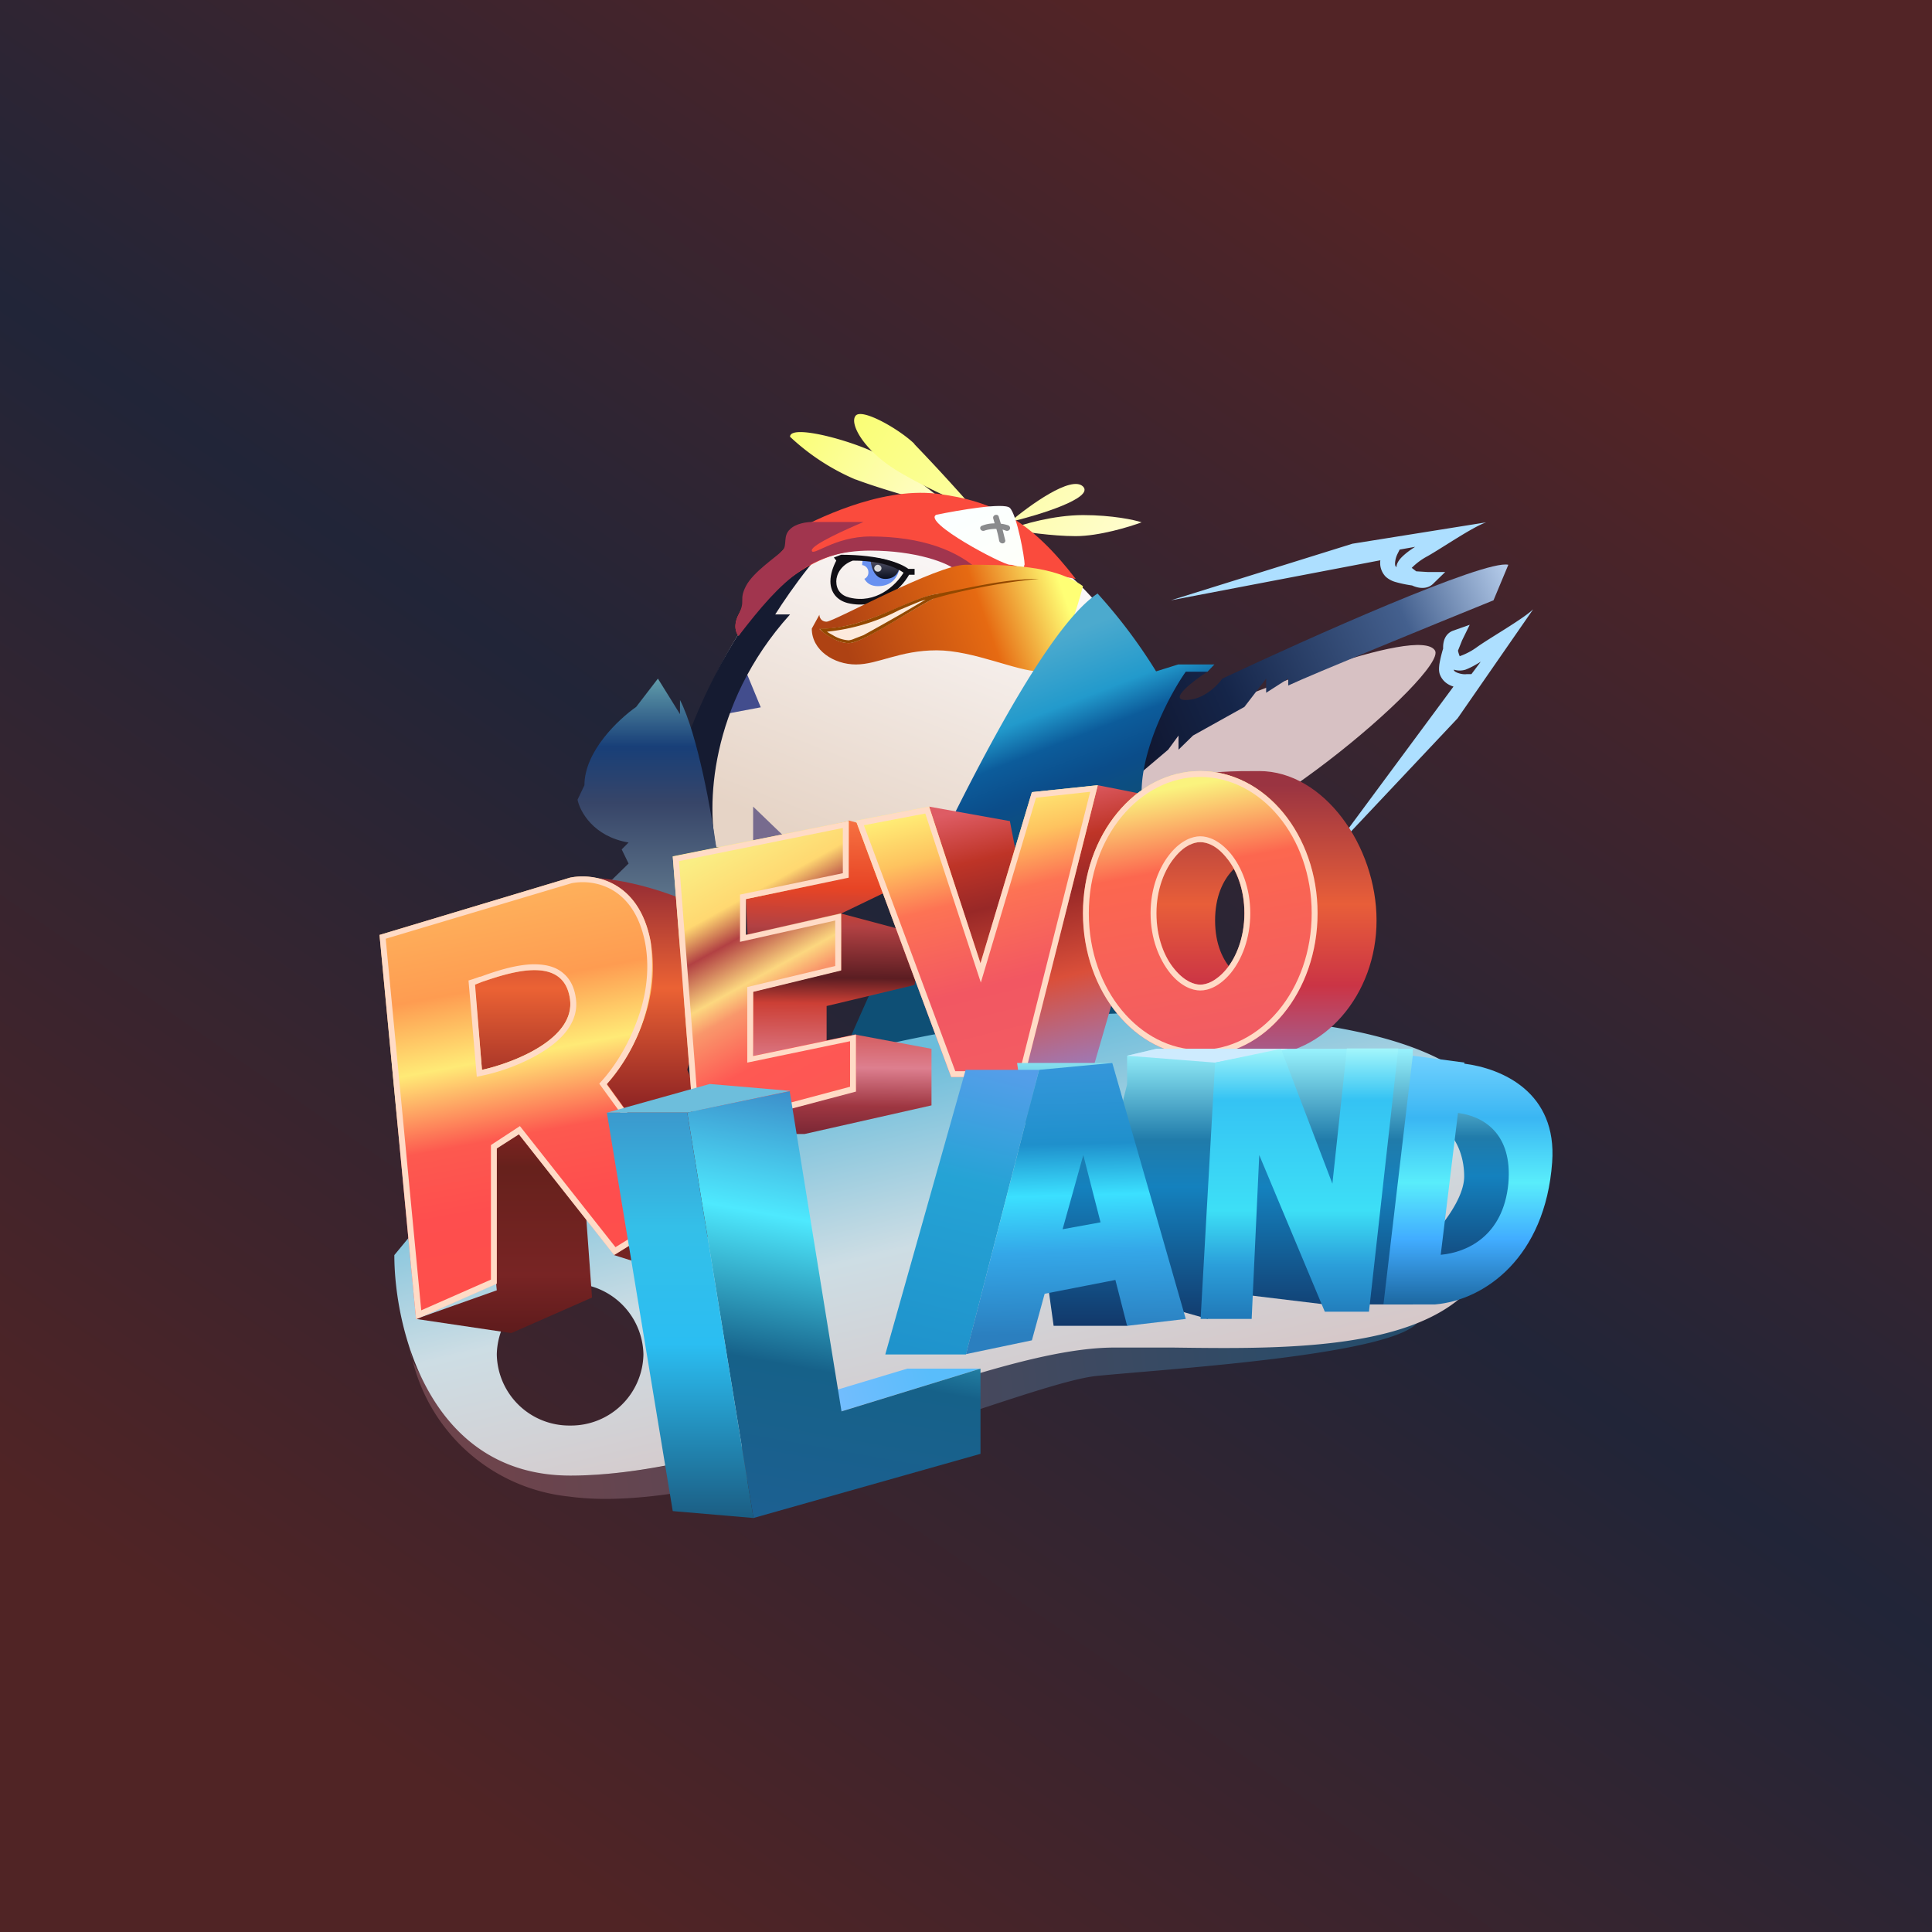
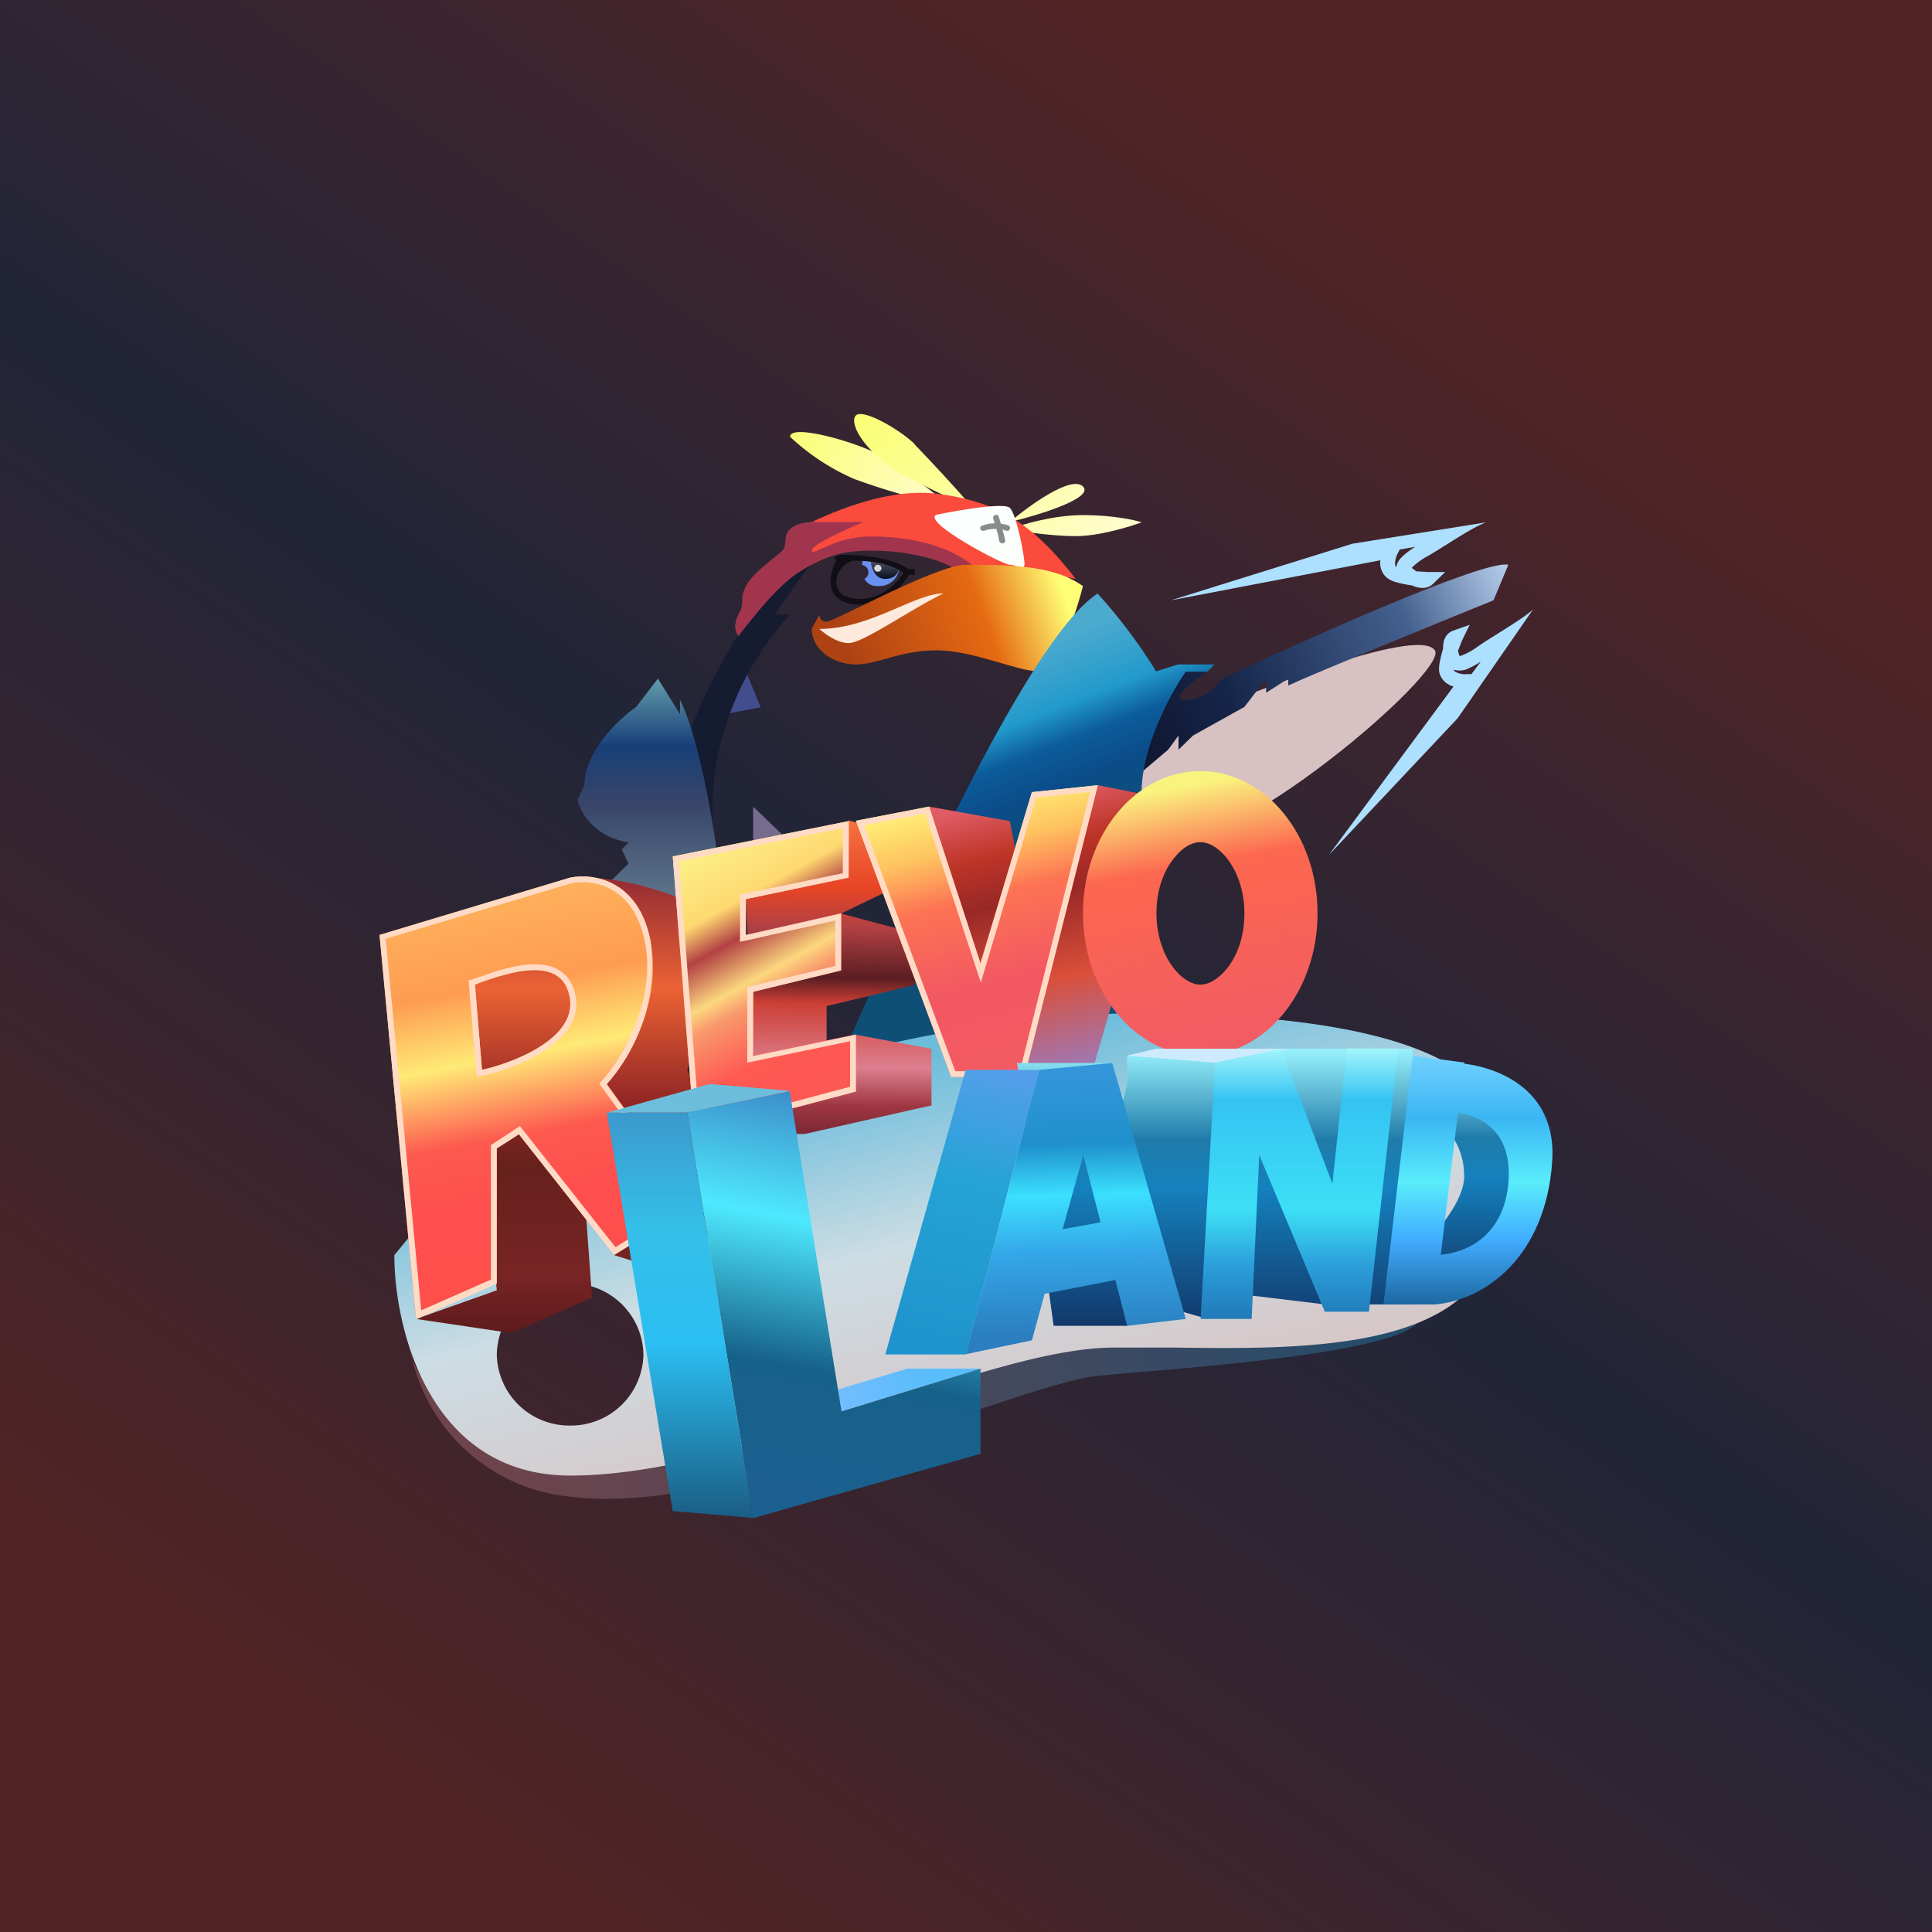
<svg xmlns="http://www.w3.org/2000/svg" width="56" height="56" viewBox="0 0 56 56">
  <rect x="0" y="0" width="56" height="56" fill="#808080" stroke="none" />
  <path fill="url(#adyko5dyz)" d="M0 0h56v56H0z" />
  <path d="M33.94 24.2c-1.19-.65-1.2-1.92-1.06-2.67 3.19-1.45 8.23-3.4 8.71-2.68.43.61-6.16 6.18-7.65 5.36Z" fill="#D7C1C3" />
  <path d="m40.01 16.24-6.07 1.16 5.26-1.64 3.88-.62c-.39.13-1.29.75-1.7.98a1.9 1.9 0 0 0-.46.34l.13.1.33.02h.51l-.36.35c-.14.13-.36.15-.6.04a3.57 3.57 0 0 1-.48-.1.72.72 0 0 1-.28-.15.57.57 0 0 1-.16-.48Zm.56-.31-.06.12a.7.7 0 0 0-.07.23c-.01.09 0 .13.03.15l.01.01v-.04c.02-.1.09-.19.15-.25.1-.1.23-.2.39-.3l-.45.08ZM42.13 19.9l-3.61 4.88 3.73-3.96 2.19-3.16c-.29.28-1.24.82-1.62 1.09a1.91 1.91 0 0 1-.51.27.99.99 0 0 1-.05-.16l.12-.3.22-.45-.48.17c-.19.07-.3.25-.29.52a3.51 3.51 0 0 0-.11.46c-.01.1-.02.2.02.3.08.2.25.3.39.34Zm.52-.36h-.14c-.06.01-.15 0-.24-.03s-.12-.06-.13-.09v-.01a.57.57 0 0 0 .34 0c.13-.05.28-.13.44-.23l-.27.36Z" fill="#ADDFFF" />
-   <path d="M26.3 14.93c-4.42.16-6.66 6.53-7.23 9.69l11.26-.41 3.4-3.3c-.64-2.06-3.02-6.15-7.43-5.98Z" fill="url(#bdyko5dyz)" />
  <path d="m22.05 20.5-.43-1.04L21 20.7l1.06-.2Z" fill="#424D8D" />
  <path d="M21.83 24.62v-1.24l1.07 1.03-1.07.2Z" fill="#776B8E" />
  <path d="M24.8 13.9a6.48 6.48 0 0 1-1.9-1.24c0-.41 2.12.2 2.76.62.45.29 1.49 1.03 1.91 1.44-.57-.14-1.91-.5-2.76-.82Z" fill="url(#cdyko5dyz)" />
  <path d="M26.5 12.87a53.4 53.4 0 0 1 1.7 1.85c-.35-.14-1.27-.53-2.12-1.03-1.06-.62-1.48-1.44-1.27-1.65.21-.2 1.27.41 1.7.83Z" fill="url(#ddyko5dyz)" />
  <path d="M29.27 15.13c.57-.48 1.78-1.36 2.12-1.03.34.33-1.27.83-2.12 1.03Z" fill="url(#edyko5dyz)" />
  <path d="M31.4 14.93c-.86 0-1.78.27-2.13.41.35.07 1.23.2 1.91.2.68 0 1.56-.27 1.91-.4-.2-.07-.85-.21-1.7-.21Z" fill="url(#fdyko5dyz)" />
  <path d="M20.77 24.62h-1.7c.64-4.33 3.4-8.66 5.53-9.28-.68.33-1.7 1.79-2.13 2.47h.43c-2.38 2.64-2.41 5.64-2.13 6.8Z" fill="#151B31" />
  <path d="M21.41 17.81c-.17.33-.07.55 0 .62.42-.75 1.7-2.3 3.4-2.47 1.7-.17 2.69.34 2.97.62 1.2-.17 2.76.07 3.4.2-1.27-1.65-2.33-2.26-4.03-2.47-1.7-.2-3.62.82-4.04 1.03-.43.2-.21.41-.43.62-.2.2-.63.82-.85 1.03-.2.2-.2.41-.42.82Z" fill="#FA4B3D" />
  <path d="M25.05 16.77c.07.13.19.22.4.22.5 0 .63-.41.63-.62-.2-.07-.72-.2-1.06-.2-.01.06-.03.13-.03.21.1.01.18.1.18.2a.2.2 0 0 1-.12.2Z" fill="#6991F0" />
  <path d="M25.66 16.78c-.34 0-.43-.4-.43-.62.34 0 .71.14.85.21 0 .14-.08.41-.42.41Z" fill="url(#gdyko5dyz)" />
  <path d="M25.55 16.47a.1.1 0 0 1-.1.1.1.1 0 0 1-.11-.1c0-.05.05-.1.1-.1.06 0 .11.05.11.1Z" fill="#D9D9D9" />
  <path d="m24.24 16.25-.07-.09.21-.08c1.14 0 1.74.25 1.95.41h.18v.17h-.16c-.25.44-.9 1.03-1.78.82-.31-.08-.5-.31-.5-.63 0-.21.08-.43.17-.6Zm.48 0c-.34.12-.48.4-.48.6 0 .24.13.41.38.47.76.19 1.34-.34 1.57-.72-.4-.28-1-.35-1.47-.35Z" fill="#110F15" />
  <path d="M24.17 15.13h-.64c-.14 0-.46.04-.63.21-.22.2-.07.47-.22.62-.2.2-.85.62-1.06 1.03-.21.41 0 .41-.21.82-.17.33-.07.55 0 .62 1.27-1.65 2.11-2.47 3.82-2.47 1.28 0 2.27.34 2.55.62h.64c-.64-.62-1.7-1.03-3.19-1.03-1.06 0-1.7.61-1.7.4 0-.16 1-.61 1.5-.82h-.86Z" fill="#A1354E" />
  <path d="M29.7 16.37c0-.2-.22-1.44-.43-1.65-.17-.16-1.49.07-2.13.2-.42.21 1.92 1.45 2.13 1.45.21 0 .42.2.42 0Z" fill="url(#hdyko5dyz)" />
  <path d="M23.96 18.02c-.17 0-.21-.14-.21-.2l-.22.4c0 .63.64 1.04 1.28 1.04s1.27-.41 2.34-.41c1.06 0 2.33.61 2.97.61.51 0 1.06-1.65 1.27-2.47-.85-.62-2.2-.62-3.4-.62-.84 0-3.82 1.65-4.03 1.65Z" fill="url(#idyko5dyz)" />
  <path d="M24.6 18.64c-.34 0-.71-.28-.85-.41 1.48 0 2.76-1.03 3.6-1.03-.96.46-2.33 1.44-2.75 1.44Z" fill="#FDEADC" />
-   <path d="M27.01 17.37c.62-.2 2-.5 3.11-.59-1.03 0-1.99.26-2.99.44-.32.05-.68.21-1.09.38-.64.28-1.37.6-2.17.62h-.12l.09.09c.17.14.48.33.76.33.26 0 .87-.36 1.52-.75.3-.18.6-.36.9-.52Zm-2.41 1.19a.98.98 0 0 1-.46-.15 1.78 1.78 0 0 1-.17-.1 5.78 5.78 0 0 0 2.1-.63l.6-.25.16-.05-.75.44a80.07 80.07 0 0 1-1.05.59l-.26.1a.57.57 0 0 1-.17.05Z" fill="#934800" />
  <path d="M28.83 15.17a8.3 8.3 0 0 0-.04-.14.08.08 0 0 1 .05-.1c.05-.02.1 0 .11.05l.06.2a1 1 0 0 1 .22.05c.04.02.06.07.04.11-.02.04-.07.06-.12.04a.84.84 0 0 0-.09-.03l.08.32c0 .05-.04.08-.08.08a.1.1 0 0 1-.1-.08 2.96 2.96 0 0 0-.08-.34c-.13 0-.26.02-.34.05-.05.02-.1 0-.12-.04a.07.07 0 0 1 .04-.1c.1-.04.22-.07.37-.07Z" fill="#8A8B8D" />
  <path d="M19.71 20.29c.51.99.92 3.3 1.06 4.33v1.85l-3.82-.2 1.27-1.24-.2-.41.2-.2c-1.02-.17-1.41-.9-1.48-1.24l.2-.42c0-.99 1-1.92 1.5-2.27l.63-.82.64 1.03v-.41Z" fill="url(#jdyko5dyz)" />
  <path d="M35 19.46h-.63c-1.2.5-1.49 2.27-1.49 3.1l.98-.83.3-.41v.41l.42-.41 1.49-.83.63-.82v.41l.64-.41v.2c.68-.32 4.25-1.78 5.95-2.47l.43-1.03c-.68-.16-5.81 2.13-8.29 3.3-.14.2-.55.62-1.06.62s.21-.55.64-.83Z" fill="url(#kdyko5dyz)" />
  <path d="M31.82 17.2c-2.55 1.65-7.65 14.09-8.5 15.87l9.77-.62v-9.48c0-1.32.85-2.89 1.28-3.5H35l.2-.21h-1.05l-.64.2a15.31 15.31 0 0 0-1.7-2.26Z" fill="url(#ldyko5dyz)" />
  <path d="M11.85 38.85c0 .13.03.28.06.44.44 1.32 2.96 3.55 5.03 3.47 5.52-.2 11.48-3.91 16.15-3.91 3.74 0 6.94-.35 8.07-.62-.42 1.03-7.22 1.44-9.35 1.65-2.12.2-10.83 4.12-15.3 3.5a5.22 5.22 0 0 1-4.66-4.53Z" fill="url(#mdyko5dyz)" />
  <path fill-rule="evenodd" d="m12.28 35.35-.85 1.03c0 2.13 1.02 6.39 5.1 6.39 2.75 0 6-1.07 9.01-2.06 2.56-.84 4.94-1.63 6.7-1.65h1.78c3.68.05 8.36.1 9.27-2.89 1.06-3.5 1.06-6.6-9.56-6.8-8.5-.17-17.84 3.91-21.45 5.98Zm4.24 5.97a2.1 2.1 0 0 0 2.13-2.06 2.1 2.1 0 0 0-2.13-2.06 2.1 2.1 0 0 0-2.12 2.06 2.1 2.1 0 0 0 2.12 2.06Z" fill="url(#ndyko5dyz)" />
  <path d="m14.4 37.4-1.06-10.93 3.6-1.03c1.7 0 3.62.9 4.04 1.24l-1.06 4.33 1.7 4.12-2.55 1.65-1.27-.4-.85-1.66.21 2.89-2.34 1.03-2.76-.41 2.34-.83Z" fill="url(#odyko5dyz)" />
  <path d="m11 27.1 5.52-1.66c.64-.13 2 .04 2.34 1.86.34 1.81-.7 3.5-1.27 4.12l2.54 3.5-2.33 1.45-2.76-3.5-.64.4v3.93l-2.34 1.03L11 27.09Zm2.76 1.44.21 2.47c.92-.2 2.72-.9 2.55-2.06-.19-1.3-1.78-.75-2.55-.49l-.2.08Z" fill="url(#pdyko5dyz)" />
  <path fill-rule="evenodd" d="M17.59 31.42a5.22 5.22 0 0 0 1.27-4.12c-.34-1.82-1.7-2-2.34-1.86L11 27.1l1.06 11.14 2.34-1.03v-3.92l.64-.41 2.76 3.5 2.33-1.44-2.54-3.5Zm2.3 3.46-2.52-3.47.09-.1c.27-.3.66-.85.94-1.56.29-.7.46-1.55.3-2.42-.17-.87-.57-1.32-.98-1.55a1.74 1.74 0 0 0-1.15-.18l-5.39 1.61 1.03 10.77 2.02-.89v-3.9l.84-.55 2.77 3.51 2.05-1.27Zm-6.07-3.67-.24-2.79.13-.04.2-.07h.02c.38-.14.99-.35 1.53-.36.28 0 .56.04.79.2.23.16.39.41.44.78.1.67-.38 1.19-.94 1.54-.56.36-1.26.6-1.74.7l-.19.04Zm.15-.2.17-.04c.96-.25 2.54-.93 2.38-2.02-.19-1.3-1.78-.75-2.55-.49l-.2.08.2 2.47Z" fill="#FFDBC6" />
  <path d="m24.6 23.8-3.62.82.64 1.44.21 4.54-1.7 2.27h3.19l3.68-.83V30.4l-2.2-.41-.84.41v-1.24l2.55-.61.2-1.45-2.33-.62 1.7-.82V24.2l-1.48-.42Z" fill="url(#qdyko5dyz)" />
  <path d="m24.6 23.8-5.1 1.02.63 8.05 4.68-1.24v-1.65l-2.98.62v-1.86l2.55-.62v-1.65l-2.76.62v-1.03l2.98-.62V23.8Z" fill="url(#rdyko5dyz)" />
  <path fill-rule="evenodd" d="m21.62 26.06 2.98-.62V23.8l-5.1 1.03.63 8.05 4.68-1.24v-1.65l-2.98.62v-1.86l2.55-.62v-1.65l-2.76.62v-1.03Zm2.6.62-2.77.62v-1.37l2.98-.62V24l-4.75.96.6 7.7 4.36-1.16v-1.32l-2.98.62v-2.19l2.55-.61v-1.32Z" fill="#FFDBC6" />
  <path d="m29.27 23.8-2.34-.42 1.49 7.84h3.19l2.33-8.04-2.12-.42-1.91 4.33-.64-3.3Z" fill="url(#sdyko5dyz)" />
  <path d="m26.93 23.38-2.12.41 2.76 7.43h2.12l2.13-8.46-1.91.2-1.49 4.96-1.49-4.54Z" fill="url(#tdyko5dyz)" />
  <path fill-rule="evenodd" d="m26.93 23.38-2.12.41 2.76 7.43h2.12l2.13-8.46-1.91.2-1.49 4.96-1.49-4.54Zm3.1-.26-1.6 5.36-1.61-4.9-1.78.34 2.65 7.13h1.87l2.04-8.1-1.56.17Z" fill="#FFDBC6" />
-   <path fill-rule="evenodd" d="M36.5 28.54c.37 0 1.27-.49 1.27-1.86s-.9-1.86-1.28-1.86c-.37 0-1.27.49-1.27 1.86s.9 1.86 1.27 1.86Zm0 2.06c1.87 0 3.4-1.76 3.4-3.92s-1.53-4.33-3.4-4.33c-.72 0-1.5 0-2.13.2-.9.71-1.28 2.78-1.28 4.13 0 1.64.25 3.34 1.5 3.92h1.9Z" fill="url(#udyko5dyz)" />
  <path fill-rule="evenodd" d="M35.54 28.1c.3-.35.53-.92.53-1.63 0-.7-.24-1.27-.53-1.62-.3-.36-.57-.44-.75-.44-.17 0-.45.08-.74.44-.3.35-.53.92-.53 1.62 0 .7.24 1.28.53 1.63.29.35.57.44.74.44.18 0 .46-.09.75-.44Zm-.75 2.5c1.88 0 3.4-1.85 3.4-4.13 0-2.27-1.52-4.12-3.4-4.12-1.87 0-3.4 1.85-3.4 4.12 0 2.28 1.53 4.13 3.4 4.13Z" fill="url(#vdyko5dyz)" />
-   <path fill-rule="evenodd" d="M36.24 26.47c0 .74-.25 1.35-.57 1.74-.32.38-.64.5-.88.5-.23 0-.56-.12-.87-.5-.32-.4-.57-1-.57-1.74 0-.73.25-1.34.57-1.73.31-.38.64-.5.87-.5.24 0 .56.12.88.5.32.39.57 1 .57 1.73Zm-1.45 3.96c1.75 0 3.23-1.73 3.23-3.96 0-2.22-1.48-3.95-3.23-3.95s-3.23 1.73-3.23 3.95c0 2.23 1.48 3.96 3.23 3.96Zm1.28-3.96c0 .7-.24 1.28-.53 1.63-.3.35-.57.44-.75.44-.17 0-.45-.09-.74-.44-.3-.35-.53-.92-.53-1.63 0-.7.24-1.27.53-1.62.29-.36.57-.44.74-.44.18 0 .46.08.75.44.3.35.53.92.53 1.62Zm2.12 0c0 2.28-1.52 4.13-3.4 4.13-1.87 0-3.4-1.85-3.4-4.13 0-2.27 1.53-4.12 3.4-4.12 1.88 0 3.4 1.85 3.4 4.12Z" fill="#FFDBC6" />
  <path d="m28.42 39.67-4.04 1.24-.84-.41 2.76-.83h2.12Z" fill="url(#wdyko5dyz)" />
  <path d="M19.92 32.25H17.6l2.97-.83 2.34.2-2.98.63Z" fill="#6DBEDC" />
  <path d="m24.39 40.9-1.5-9.27-2.75.57-.22.05L21.84 44l6.58-1.86v-2.47l-4.03 1.24Z" fill="url(#xdyko5dyz)" />
  <path d="m19.5 43.8-1.91-11.55h2.33L21.84 44l-2.34-.2Z" fill="url(#ydyko5dyz)" />
  <path d="m29.48 30.8 1.06 7.63h2.13l.85-.62 1.49.42v-.83l3.4.41h2.54V30.4h-7.43l-.85.2v.83l-.21.83-.22-1.45h-2.76Z" fill="url(#zdyko5dyz)" />
  <path d="M42.02 32.87V30.8c1.9.42 2.12 1.45 1.9 3.92a2.85 2.85 0 0 1-2.54 2.68v-1.44c.35-.34 1.06-1.2 1.06-1.86 0-.66-.28-1.1-.42-1.23Z" fill="url(#aadyko5dyz)" />
  <path d="M41.6 37.8v.01h-1.5l.85-7.21 1.5.2-.01.03c1.1.14 2.7.83 2.55 2.86-.2 2.75-1.95 4-3.4 4.12Zm.17-1.43c.75-.07 1.8-.54 1.95-2.06.13-1.47-.74-1.96-1.46-2.05l-.5 4.11Z" fill="url(#abdyko5dyz)" />
  <path d="M30.12 31.01h-2.13l-2.33 8.25H28L30.12 31Z" fill="url(#acdyko5dyz)" />
  <path d="m30.12 31.01 2.12-.2 2.13 7.42-1.7.2-.34-1.33-2.05.4-.37 1.35-1.91.4 2.12-8.24Zm.68 4.62 1.1-.2-.5-1.95-.6 2.15Z" fill="url(#addyko5dyz)" />
  <path d="m32.67 30.6 2.55.2 2.12-.4h-3.82l-.85.2Z" fill="#CEEBFE" />
  <path d="m34.8 38.23.42-7.43 1.91-.4 1.49 3.91.42-3.92h1.49l-.85 7.63H38.4l-1.9-4.54-.22 4.75H34.8Z" fill="url(#aedyko5dyz)" />
  <defs>
    <linearGradient id="adyko5dyz" x1="42.5" y1="7.5" x2="12" y2="51.5" gradientUnits="userSpaceOnUse">
      <stop stop-color="#522426" />
      <stop offset=".47" stop-color="#212538" />
      <stop offset="1" stop-color="#502425" />
    </linearGradient>
    <linearGradient id="bdyko5dyz" x1="28.42" y1="14.93" x2="24.59" y2="24.7" gradientUnits="userSpaceOnUse">
      <stop stop-color="#FDFCFE" />
      <stop offset="1" stop-color="#E6D4C6" />
    </linearGradient>
    <linearGradient id="cdyko5dyz" x1="23.11" y1="12.45" x2="27.3" y2="14.83" gradientUnits="userSpaceOnUse">
      <stop stop-color="#FAFE78" />
      <stop offset="1" stop-color="#FFFDCE" />
    </linearGradient>
    <linearGradient id="ddyko5dyz" x1="25.13" y1="11.89" x2="32.22" y2="16.33" gradientUnits="userSpaceOnUse">
      <stop stop-color="#FAFE78" />
      <stop offset="1" stop-color="#FFFDCE" />
    </linearGradient>
    <linearGradient id="edyko5dyz" x1="25.13" y1="11.89" x2="32.22" y2="16.33" gradientUnits="userSpaceOnUse">
      <stop stop-color="#FAFE78" />
      <stop offset="1" stop-color="#FFFDCE" />
    </linearGradient>
    <linearGradient id="fdyko5dyz" x1="25.13" y1="11.89" x2="32.22" y2="16.33" gradientUnits="userSpaceOnUse">
      <stop stop-color="#FAFE78" />
      <stop offset="1" stop-color="#FFFDCE" />
    </linearGradient>
    <linearGradient id="gdyko5dyz" x1="25.66" y1="16.16" x2="25.66" y2="16.78" gradientUnits="userSpaceOnUse">
      <stop stop-color="#5D5B70" />
      <stop offset="1" stop-color="#090F1F" />
    </linearGradient>
    <linearGradient id="hdyko5dyz" x1="28.39" y1="14.66" x2="29.43" y2="16.6" gradientUnits="userSpaceOnUse">
      <stop stop-color="#FBFFFF" />
      <stop offset="1" stop-color="#FEFFF9" />
    </linearGradient>
    <linearGradient id="idyko5dyz" x1="30.76" y1="16.99" x2="24.64" y2="19.16" gradientUnits="userSpaceOnUse">
      <stop stop-color="#FFFF75" />
      <stop offset=".37" stop-color="#E66A12" />
      <stop offset="1" stop-color="#AE4213" />
    </linearGradient>
    <linearGradient id="jdyko5dyz" x1="18.75" y1="19.67" x2="18.75" y2="26.47" gradientUnits="userSpaceOnUse">
      <stop stop-color="#619CAA" />
      <stop offset=".29" stop-color="#183F78" />
      <stop offset=".53" stop-color="#374568" />
      <stop offset="1" stop-color="#637C90" />
    </linearGradient>
    <linearGradient id="kdyko5dyz" x1="43.72" y1="16.78" x2="32.77" y2="21.55" gradientUnits="userSpaceOnUse">
      <stop stop-color="#B2C9E8" />
      <stop offset=".27" stop-color="#44608E" />
      <stop offset=".74" stop-color="#152549" />
      <stop offset="1" stop-color="#10162F" />
    </linearGradient>
    <linearGradient id="ldyko5dyz" x1="30.76" y1="18.43" x2="32.77" y2="23.63" gradientUnits="userSpaceOnUse">
      <stop stop-color="#4CAACE" />
      <stop offset=".34" stop-color="#229ACC" />
      <stop offset=".52" stop-color="#0C5C9B" />
      <stop offset=".72" stop-color="#0B4D8A" />
      <stop offset="1" stop-color="#0E4F75" />
    </linearGradient>
    <linearGradient id="mdyko5dyz" x1="14.61" y1="41.53" x2="40.09" y2="38.68" gradientUnits="userSpaceOnUse">
      <stop stop-color="#6D444C" />
      <stop offset="1" stop-color="#254C6B" />
    </linearGradient>
    <linearGradient id="ndyko5dyz" x1="24.38" y1="31.22" x2="26.88" y2="41.66" gradientUnits="userSpaceOnUse">
      <stop stop-color="#6CBDDB" />
      <stop offset=".49" stop-color="#CDDDE4" />
      <stop offset="1" stop-color="#D6C8C9" />
    </linearGradient>
    <linearGradient id="odyko5dyz" x1="16.84" y1="25.65" x2="16.84" y2="38.64" gradientUnits="userSpaceOnUse">
      <stop stop-color="#992F34" />
      <stop offset=".23" stop-color="#EB6234" />
      <stop offset=".49" stop-color="#902524" />
      <stop offset=".63" stop-color="#66211C" />
      <stop offset=".87" stop-color="#782424" />
      <stop offset="1" stop-color="#5E1B1C" />
    </linearGradient>
    <linearGradient id="pdyko5dyz" x1="13.12" y1="26.27" x2="15.13" y2="37.01" gradientUnits="userSpaceOnUse">
      <stop stop-color="#FEB05B" />
      <stop offset=".23" stop-color="#FE9C51" />
      <stop offset=".42" stop-color="#FFEA76" />
      <stop offset=".63" stop-color="#FD594F" />
      <stop offset=".81" stop-color="#FE4E4E" />
      <stop offset="1" stop-color="#FE4F4B" />
    </linearGradient>
    <linearGradient id="qdyko5dyz" x1="23.64" y1="23.79" x2="23.54" y2="33.07" gradientUnits="userSpaceOnUse">
      <stop stop-color="#F67141" />
      <stop offset=".21" stop-color="#E74425" />
      <stop offset=".33" stop-color="#B24143" />
      <stop offset=".49" stop-color="#5B1D22" />
      <stop offset=".57" stop-color="#CC3F35" />
      <stop offset=".77" stop-color="#DD7F8F" />
      <stop offset=".89" stop-color="#9E3641" />
      <stop offset="1" stop-color="#722432" />
    </linearGradient>
    <linearGradient id="rdyko5dyz" x1="19.92" y1="25.03" x2="23.75" y2="31.95" gradientUnits="userSpaceOnUse">
      <stop stop-color="#FAEE84" />
      <stop offset=".21" stop-color="#FFD871" />
      <stop offset=".33" stop-color="#B24143" />
      <stop offset=".49" stop-color="#FCD77F" />
      <stop offset=".57" stop-color="#F9976B" />
      <stop offset=".77" stop-color="#FE5953" />
      <stop offset=".89" stop-color="#FE5754" />
      <stop offset="1" stop-color="#FB5A52" />
    </linearGradient>
    <linearGradient id="sdyko5dyz" x1="29.27" y1="23.18" x2="31.08" y2="30.83" gradientUnits="userSpaceOnUse">
      <stop stop-color="#DE5C64" />
      <stop offset=".19" stop-color="#BE3427" />
      <stop offset=".37" stop-color="#982827" />
      <stop offset=".68" stop-color="#DA4F3A" />
      <stop offset="1" stop-color="#A276AE" />
    </linearGradient>
    <linearGradient id="tdyko5dyz" x1="27.15" y1="23.2" x2="29.13" y2="31.2" gradientUnits="userSpaceOnUse">
      <stop stop-color="#FFF379" />
      <stop offset=".19" stop-color="#FEC35F" />
      <stop offset=".37" stop-color="#FD7354" />
      <stop offset=".68" stop-color="#F25762" />
      <stop offset="1" stop-color="#F35C62" />
    </linearGradient>
    <linearGradient id="udyko5dyz" x1="36.49" y1="22.76" x2="36.49" y2="30.6" gradientUnits="userSpaceOnUse">
      <stop stop-color="#9A3441" />
      <stop offset=".44" stop-color="#E85E39" />
      <stop offset=".74" stop-color="#CB3445" />
      <stop offset="1" stop-color="#A45F8F" />
    </linearGradient>
    <linearGradient id="vdyko5dyz" x1="33.31" y1="22.97" x2="34.71" y2="30.61" gradientUnits="userSpaceOnUse">
      <stop stop-color="#FAF37E" />
      <stop offset=".3" stop-color="#FC674F" />
      <stop offset="1" stop-color="#F15B64" />
    </linearGradient>
    <linearGradient id="wdyko5dyz" x1="26.93" y1="39.67" x2="23.97" y2="40.54" gradientUnits="userSpaceOnUse">
      <stop stop-color="#59BDFB" />
      <stop offset="1" stop-color="#75BDFE" />
    </linearGradient>
    <linearGradient id="xdyko5dyz" x1="24.17" y1="31.63" x2="21.97" y2="43.82" gradientUnits="userSpaceOnUse">
      <stop stop-color="#3B89C7" />
      <stop offset=".31" stop-color="#4EE9FE" />
      <stop offset=".65" stop-color="#166189" />
      <stop offset="1" stop-color="#1C6091" />
    </linearGradient>
    <linearGradient id="ydyko5dyz" x1="19.71" y1="32.25" x2="19.71" y2="44" gradientUnits="userSpaceOnUse">
      <stop stop-color="#3B99CD" />
      <stop offset=".28" stop-color="#34BFE8" />
      <stop offset=".57" stop-color="#2BBEF2" />
      <stop offset="1" stop-color="#1B5D83" />
    </linearGradient>
    <linearGradient id="zdyko5dyz" x1="35.22" y1="30.39" x2="35.22" y2="38.43" gradientUnits="userSpaceOnUse">
      <stop stop-color="#99F3FD" />
      <stop offset=".33" stop-color="#207BAA" />
      <stop offset=".5" stop-color="#1481BE" />
      <stop offset="1" stop-color="#12386A" />
    </linearGradient>
    <linearGradient id="aadyko5dyz" x1="42.69" y1="30.8" x2="42.69" y2="37.4" gradientUnits="userSpaceOnUse">
      <stop stop-color="#99F3FD" />
      <stop offset=".33" stop-color="#207BAA" />
      <stop offset=".5" stop-color="#1481BE" />
      <stop offset="1" stop-color="#12386A" />
    </linearGradient>
    <linearGradient id="abdyko5dyz" x1="42.55" y1="30.6" x2="42.55" y2="37.81" gradientUnits="userSpaceOnUse">
      <stop stop-color="#71D1FF" />
      <stop offset=".25" stop-color="#3AB6F3" />
      <stop offset=".51" stop-color="#59EDFB" />
      <stop offset=".74" stop-color="#41ACFF" />
      <stop offset="1" stop-color="#1D68A1" />
    </linearGradient>
    <linearGradient id="acdyko5dyz" x1="28.84" y1="31.01" x2="26.84" y2="39.29" gradientUnits="userSpaceOnUse">
      <stop stop-color="#549EE9" />
      <stop offset=".39" stop-color="#25A3D5" />
      <stop offset="1" stop-color="#1F93CC" />
    </linearGradient>
    <linearGradient id="addyko5dyz" x1="31.18" y1="30.8" x2="31.38" y2="38.64" gradientUnits="userSpaceOnUse">
      <stop stop-color="#3697DB" />
      <stop offset=".3" stop-color="#1F90CC" />
      <stop offset=".49" stop-color="#3BE0FF" />
      <stop offset=".7" stop-color="#34A7E8" />
      <stop offset="1" stop-color="#2B7FBF" />
    </linearGradient>
    <linearGradient id="aedyko5dyz" x1="37.66" y1="30.39" x2="37.66" y2="38.23" gradientUnits="userSpaceOnUse">
      <stop stop-color="#A3F6FB" />
      <stop offset=".19" stop-color="#35C3F3" />
      <stop offset=".6" stop-color="#3DDFF6" />
      <stop offset=".8" stop-color="#2B9FDA" />
      <stop offset="1" stop-color="#2179B8" />
    </linearGradient>
  </defs>
</svg>